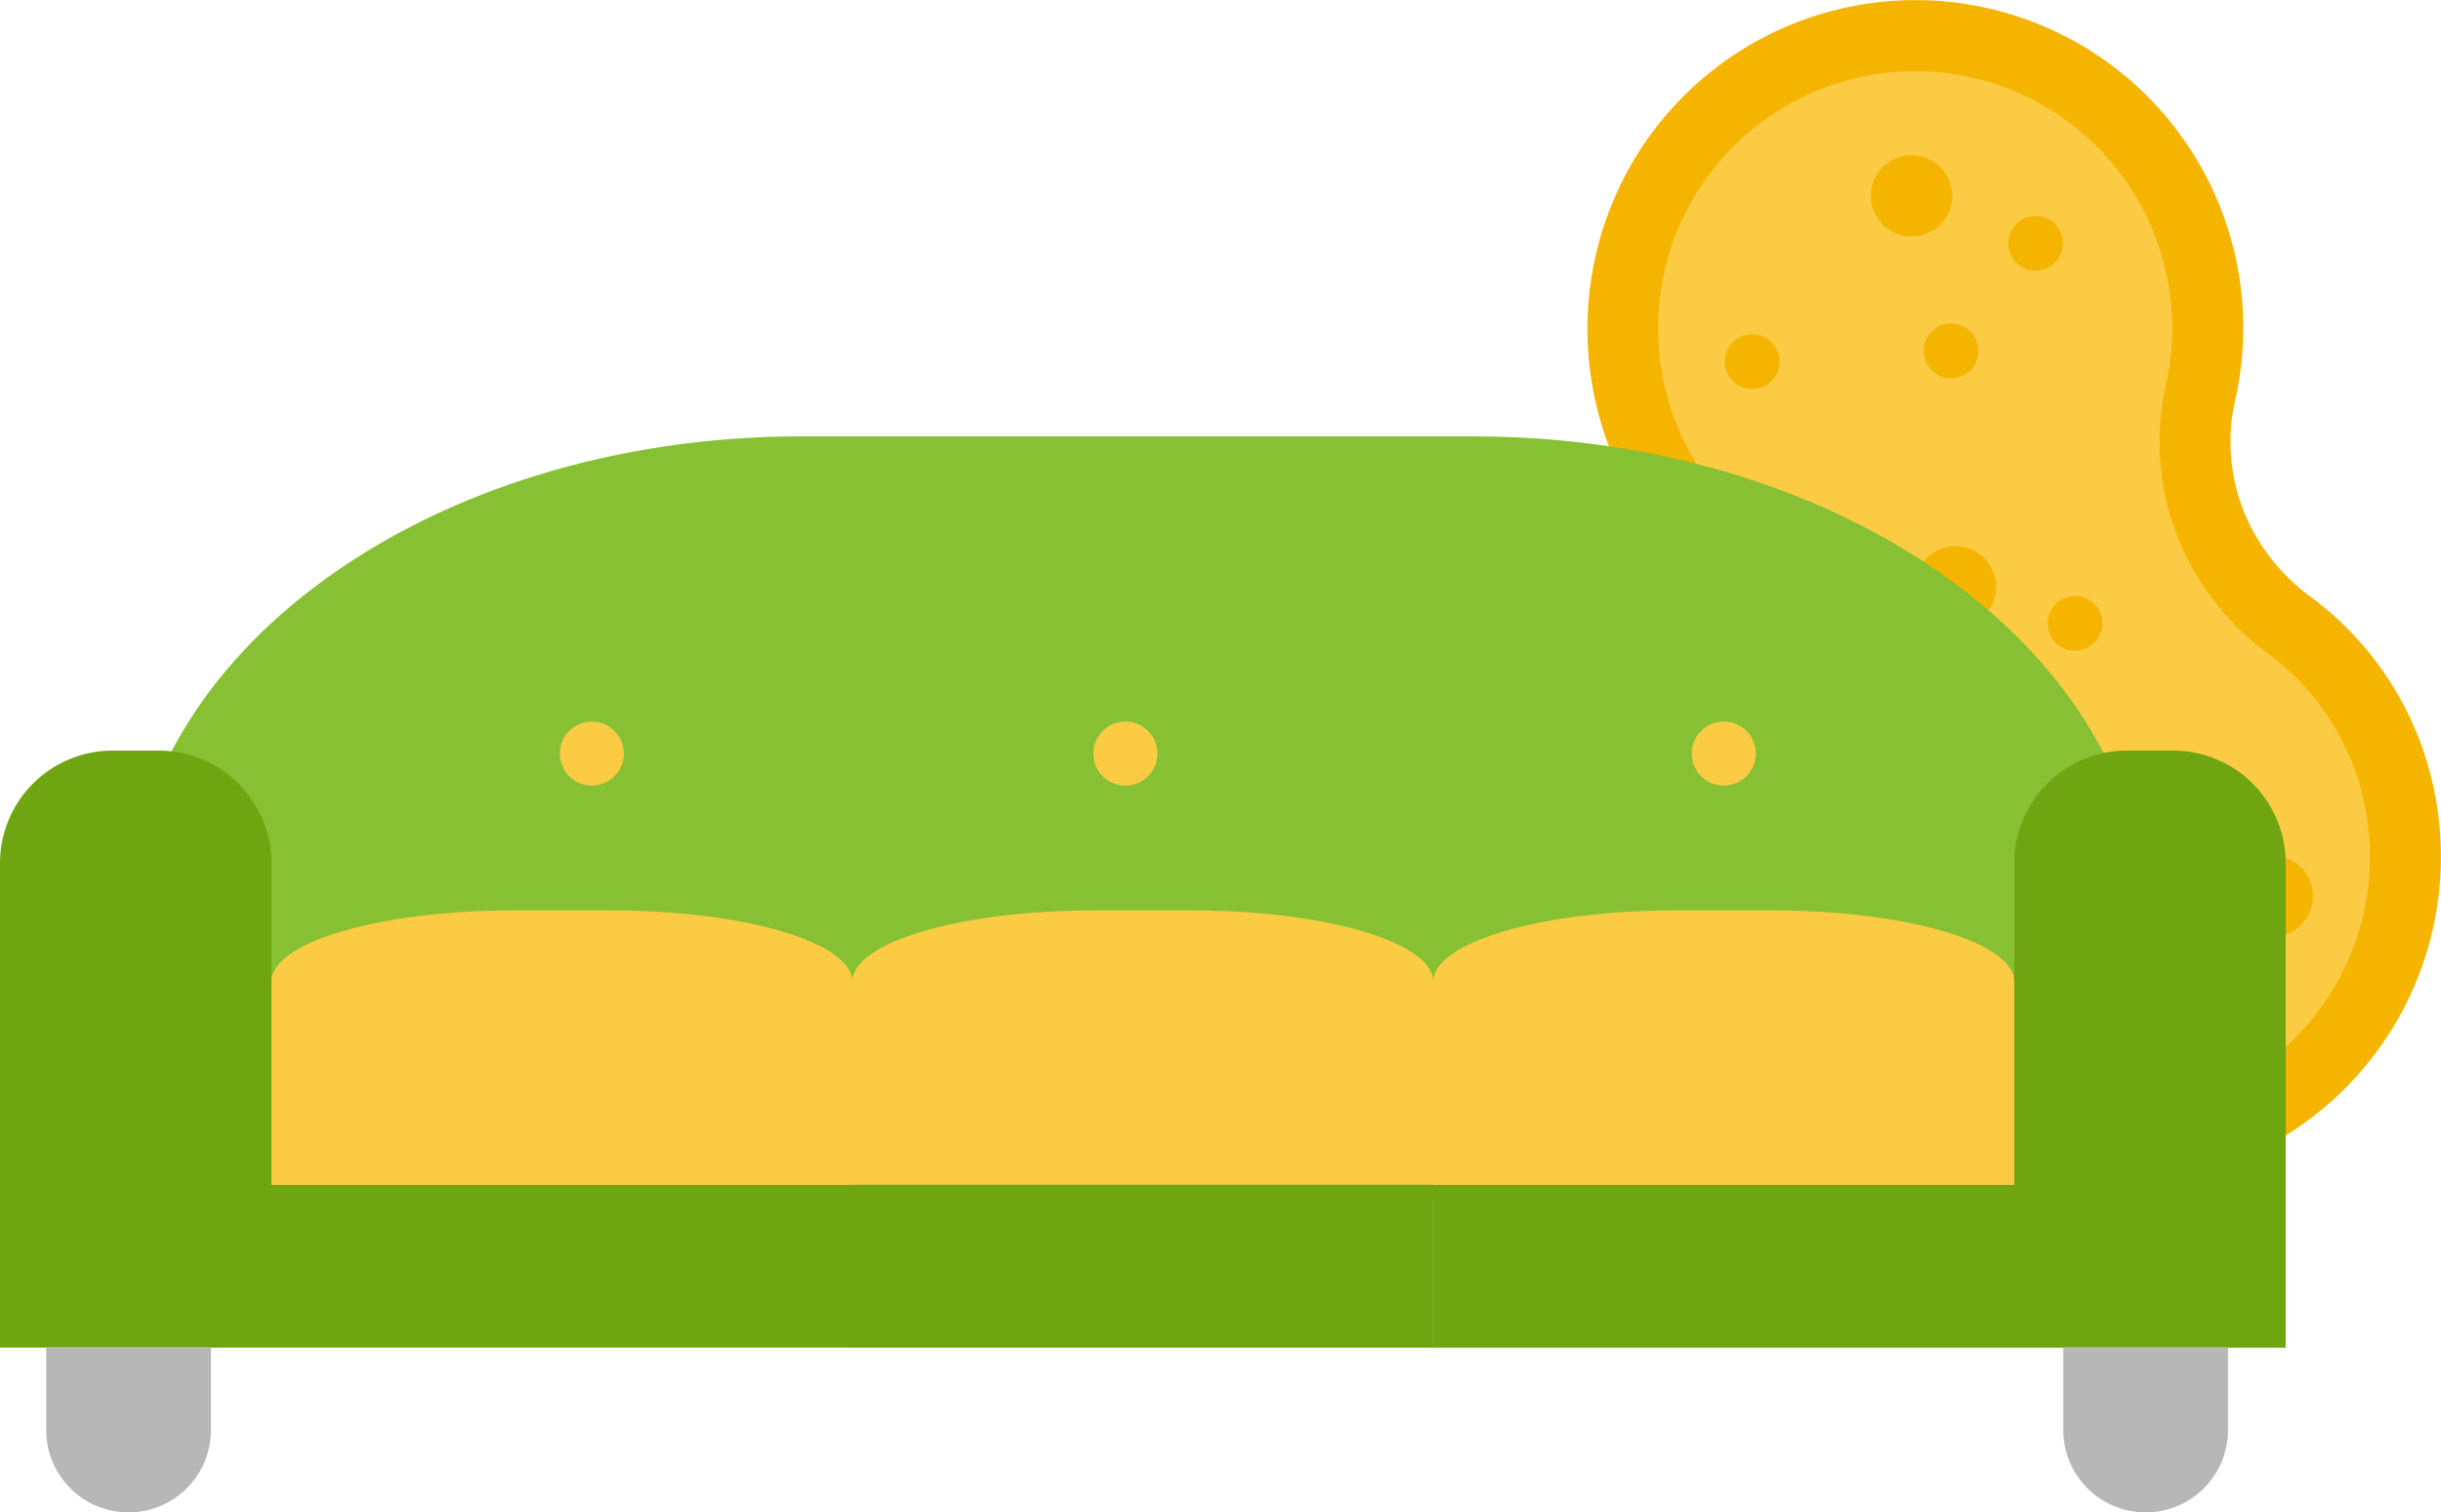
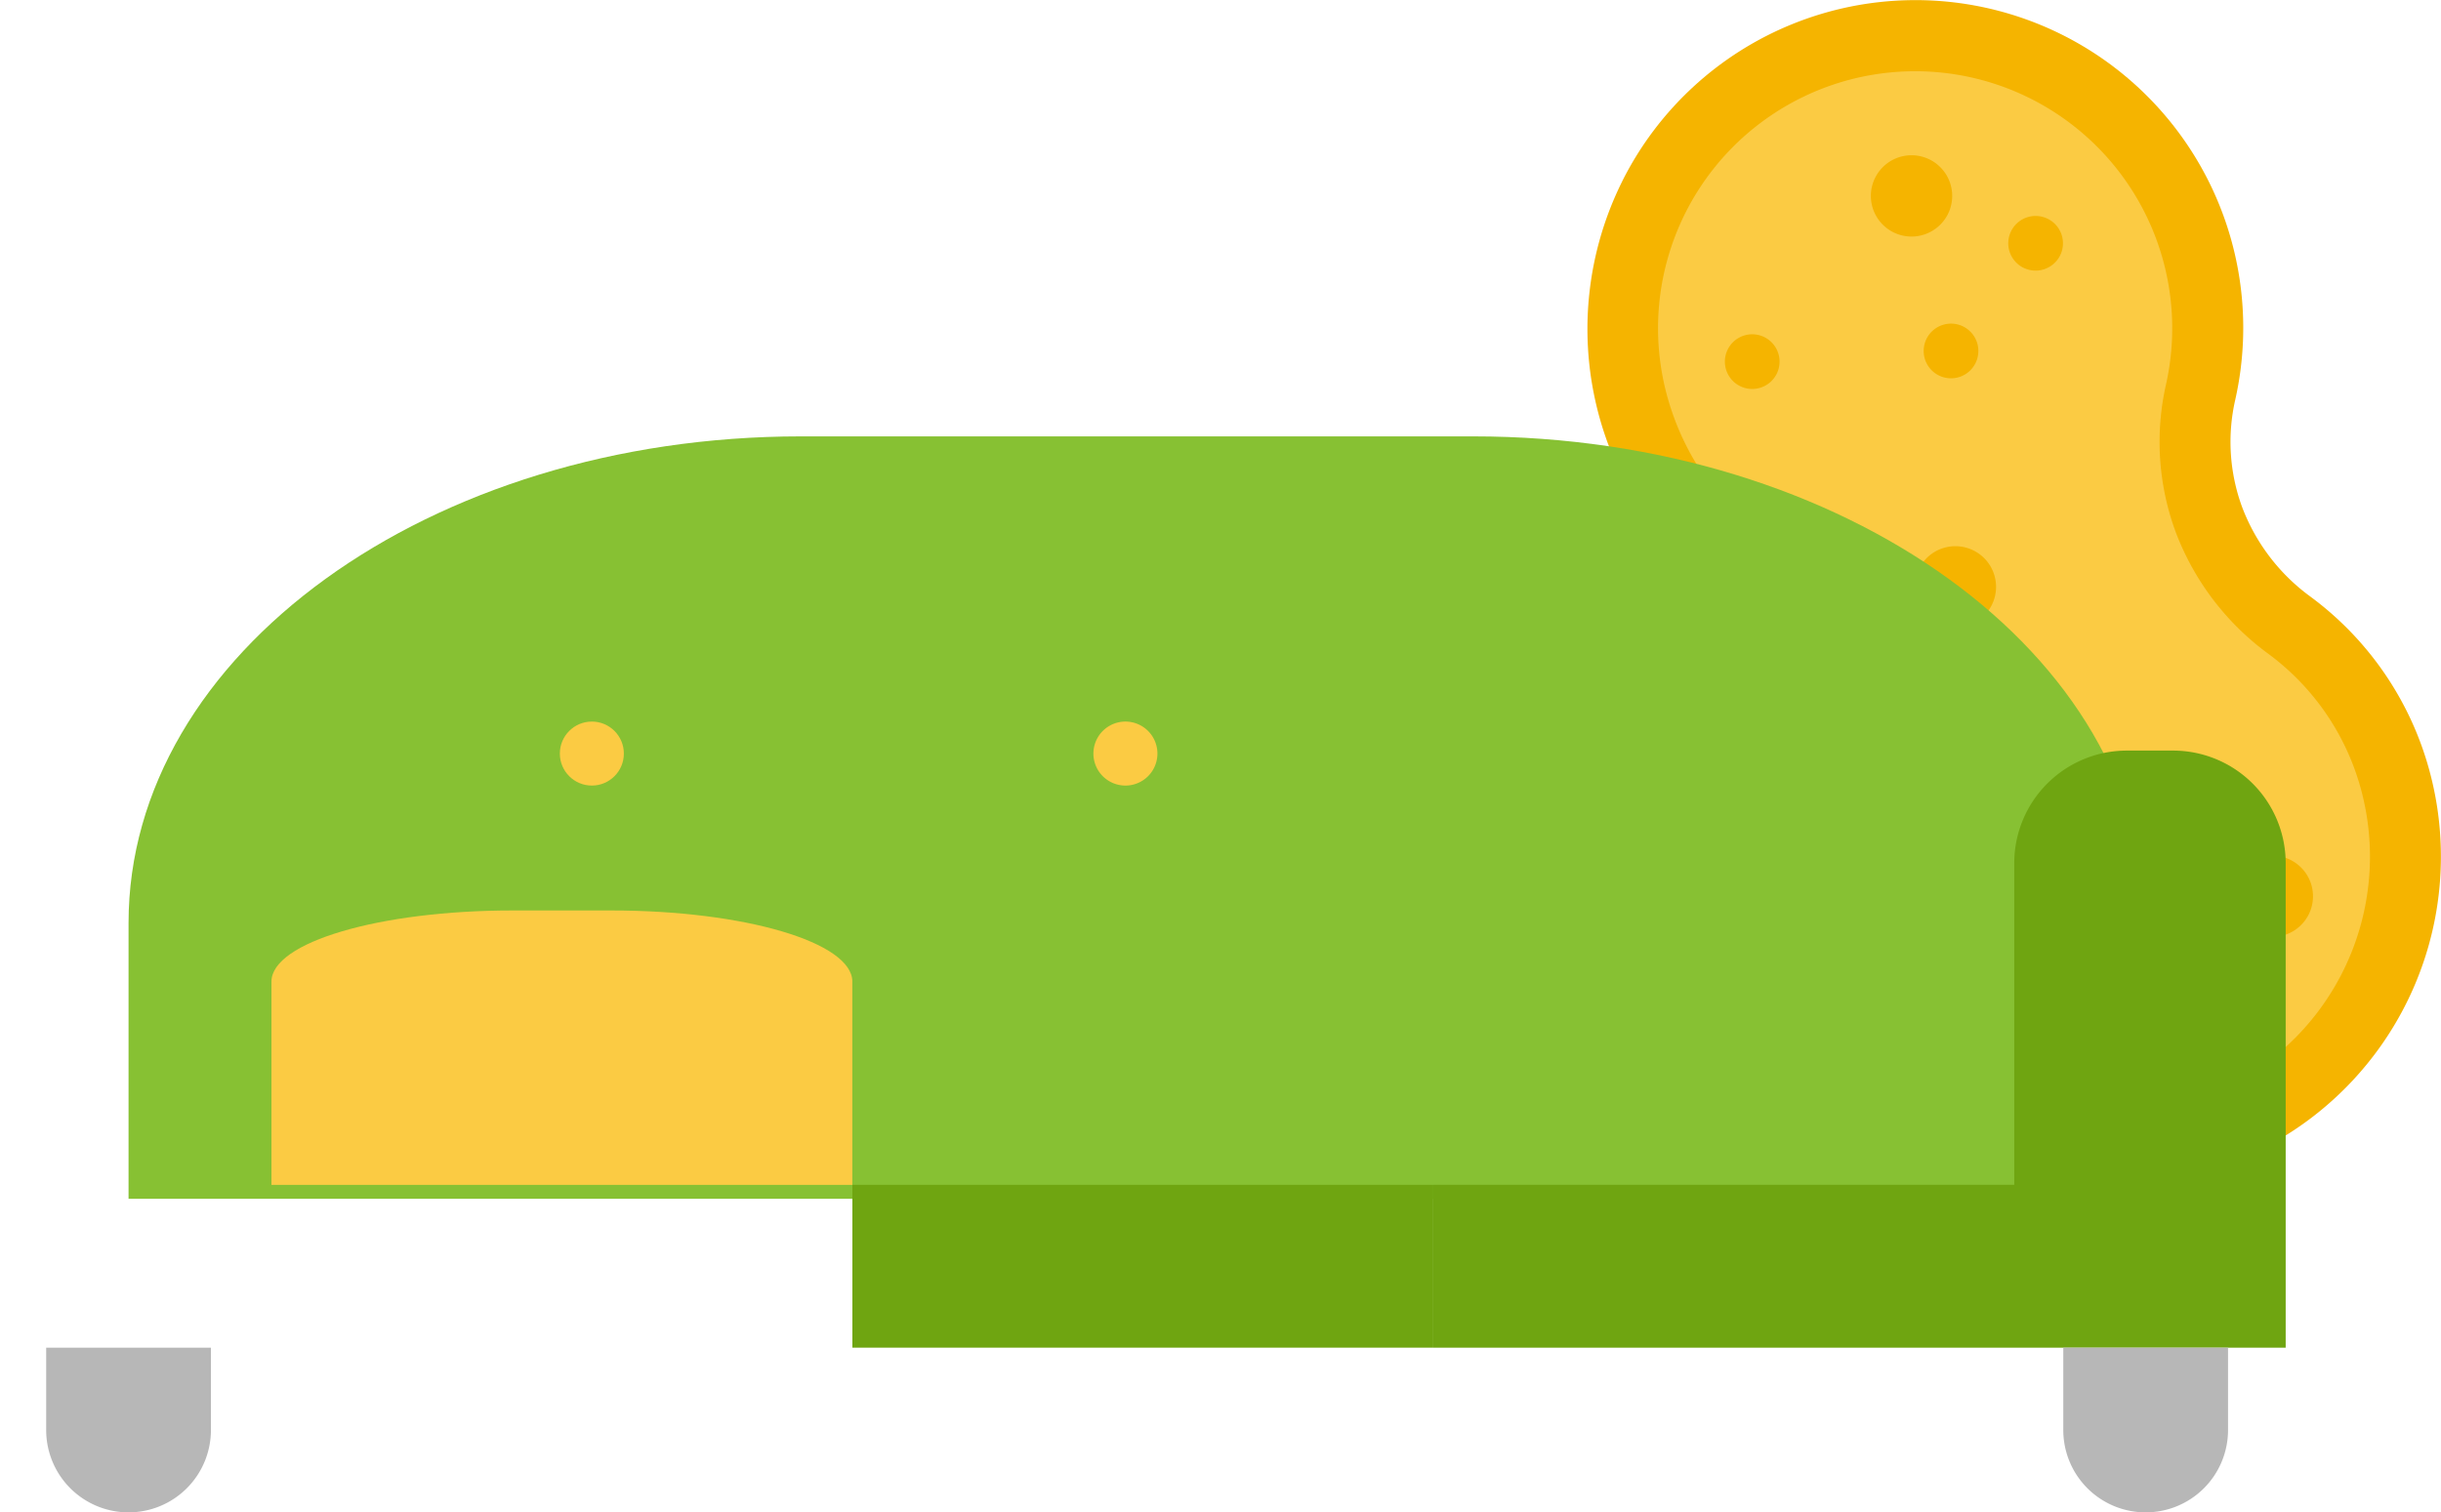
<svg xmlns="http://www.w3.org/2000/svg" width="212.915" height="131.954" viewBox="0 0 212.915 131.954">
  <g id="Artwork_44" data-name="Artwork 44" transform="translate(0)">
    <g id="Group_4209" data-name="Group 4209" transform="translate(0 0)">
      <g id="Group_3487" data-name="Group 3487" transform="translate(138.464)">
        <path id="Path_5751" data-name="Path 5751" d="M135.976,15.8A28.594,28.594,0,0,1,189.442,34.87a16.492,16.492,0,0,0,.594,9.367,17.208,17.208,0,0,0,5.935,7.8A27.942,27.942,0,0,1,206.06,66.155,28.626,28.626,0,1,1,150.75,68.8a16.5,16.5,0,0,0-.607-9.3l-.044-.123a16.447,16.447,0,0,0-5.525-7.517,28.859,28.859,0,0,1-8.6-36.049Z" transform="translate(-132.935 0)" fill="#f5b400" />
        <path id="Path_5752" data-name="Path 5752" d="M155.649,56.958l.045.124a22.71,22.71,0,0,1,.857,12.781,22.169,22.169,0,0,0,.958,12.528A22.436,22.436,0,0,0,199.914,67.77a21.742,21.742,0,0,0-7.871-11,23.443,23.443,0,0,1-8.048-10.612,22.693,22.693,0,0,1-.837-12.875,22.425,22.425,0,1,0-43.022,2.6A22.916,22.916,0,0,0,148.02,46.64a22.682,22.682,0,0,1,7.632,10.318" transform="translate(-132.69 0.248)" fill="#fbcb43" />
        <path id="Path_5753" data-name="Path 5753" d="M188.84,78.389a3.547,3.547,0,1,1,4.761-1.58h0a3.549,3.549,0,0,1-4.76,1.579" transform="translate(-130.692 2.981)" fill="#f5b400" />
        <path id="Path_5754" data-name="Path 5754" d="M158.627,19.723a3.547,3.547,0,1,1,4.76-1.58h0a3.548,3.548,0,0,1-4.76,1.579" transform="translate(-131.948 0.541)" fill="#f5b400" />
        <path id="Path_5755" data-name="Path 5755" d="M162.3,52.471a3.547,3.547,0,1,1,4.761-1.58h0a3.548,3.548,0,0,1-4.76,1.579" transform="translate(-131.796 1.903)" fill="#f5b400" />
        <path id="Path_5756" data-name="Path 5756" d="M166.7,84.968a3.547,3.547,0,1,1,4.76-1.58h0a3.548,3.548,0,0,1-4.76,1.579" transform="translate(-131.613 3.254)" fill="#f5b400" />
        <path id="Path_5757" data-name="Path 5757" d="M162.214,62.774a2.385,2.385,0,1,1,3.2-1.061,2.385,2.385,0,0,1-3.2,1.061" transform="translate(-131.772 2.423)" fill="#f5b400" />
        <path id="Path_5758" data-name="Path 5758" d="M166.117,75.41a2.385,2.385,0,1,1,3.2-1.062,2.385,2.385,0,0,1-3.2,1.062" transform="translate(-131.61 2.948)" fill="#f5b400" />
        <path id="Path_5759" data-name="Path 5759" d="M180.205,71.483a2.385,2.385,0,1,1,3.2-1.061,2.386,2.386,0,0,1-3.2,1.061" transform="translate(-131.024 2.785)" fill="#f5b400" />
        <path id="Path_5760" data-name="Path 5760" d="M169.493,22.608a2.385,2.385,0,1,1,3.2-1.063v0a2.387,2.387,0,0,1-3.2,1.06" transform="translate(-131.47 0.752)" fill="#f5b400" />
        <path id="Path_5761" data-name="Path 5761" d="M162.407,31.627a2.385,2.385,0,1,1,3.2-1.061,2.385,2.385,0,0,1-3.2,1.061" transform="translate(-131.764 1.127)" fill="#f5b400" />
        <path id="Path_5762" data-name="Path 5762" d="M145.761,32.519a2.385,2.385,0,1,1,3.2-1.062,2.385,2.385,0,0,1-3.2,1.062" transform="translate(-132.457 1.165)" fill="#f5b400" />
-         <path id="Path_5763" data-name="Path 5763" d="M172.791,54.441a2.385,2.385,0,1,1,3.2-1.061,2.385,2.385,0,0,1-3.2,1.061" transform="translate(-131.333 2.076)" fill="#f5b400" />
        <path id="Path_5764" data-name="Path 5764" d="M181.333,85.611a2.385,2.385,0,1,1,3.2-1.061,2.387,2.387,0,0,1-3.2,1.061" transform="translate(-130.977 3.372)" fill="#f5b400" />
      </g>
      <path id="Path_7265" data-name="Path 7265" d="M128.058,36.554H69.413c-32.39,0-58.648,19.007-58.648,42.454v24.066H186.706V79.008C186.706,55.561,160.449,36.554,128.058,36.554Z" transform="translate(0.448 1.52)" fill="#87c133" />
      <path id="Path_7266" data-name="Path 7266" d="M120.027,114.969h74.349V72.7a9.827,9.827,0,0,0-9.826-9.826h-4.027A9.826,9.826,0,0,0,170.7,72.7v28.059h-50.67" transform="translate(4.992 2.615)" fill="#6fa511" />
-       <path id="Path_7267" data-name="Path 7267" d="M74.349,100.763H23.678V72.7a9.827,9.827,0,0,0-9.826-9.826H9.825A9.826,9.826,0,0,0,0,72.7v42.266H74.349" transform="translate(0 2.615)" fill="#6fa511" />
      <path id="Path_7268" data-name="Path 7268" d="M73.4,100.206V82.475c0-3.43-9.414-6.209-21.027-6.209H43.758c-11.612,0-21.025,2.779-21.025,6.209v17.731" transform="translate(0.945 3.172)" fill="#fbcb43" />
-       <path id="Path_7269" data-name="Path 7269" d="M122.05,100.206V82.475c0-3.43-9.414-6.209-21.027-6.209H92.405c-11.613,0-21.025,2.779-21.025,6.209v17.731" transform="translate(2.969 3.172)" fill="#fbcb43" />
-       <path id="Path_7270" data-name="Path 7270" d="M170.7,100.206V82.475c0-3.43-9.414-6.209-21.027-6.209h-8.618c-11.613,0-21.025,2.779-21.025,6.209v17.731" transform="translate(4.992 3.172)" fill="#fbcb43" />
      <path id="Path_7271" data-name="Path 7271" d="M11.052,127.259h0a7.185,7.185,0,0,1-7.185-7.185v-7.185h14.37v7.185A7.184,7.184,0,0,1,11.052,127.259Z" transform="translate(0.161 4.695)" fill="#b7b7b7" />
      <path id="Path_7272" data-name="Path 7272" d="M179.968,127.259h0a7.185,7.185,0,0,1-7.185-7.185v-7.185h14.37v7.185A7.184,7.184,0,0,1,179.968,127.259Z" transform="translate(7.186 4.695)" fill="#b7b7b7" />
      <circle id="Ellipse_1858" data-name="Ellipse 1858" cx="2.792" cy="2.792" r="2.792" transform="translate(48.832 62.957)" fill="#fbcb43" />
      <path id="Path_7273" data-name="Path 7273" d="M97.148,63.235a2.792,2.792,0,1,1-2.792-2.792A2.792,2.792,0,0,1,97.148,63.235Z" transform="translate(3.808 2.514)" fill="#fbcb43" />
-       <path id="Path_7274" data-name="Path 7274" d="M147.255,63.235a2.792,2.792,0,1,1-2.792-2.792A2.792,2.792,0,0,1,147.255,63.235Z" transform="translate(5.892 2.514)" fill="#fbcb43" />
      <rect id="Rectangle_6778" data-name="Rectangle 6778" width="50.67" height="14.207" transform="translate(74.349 103.377)" fill="#6fa511" />
    </g>
  </g>
</svg>